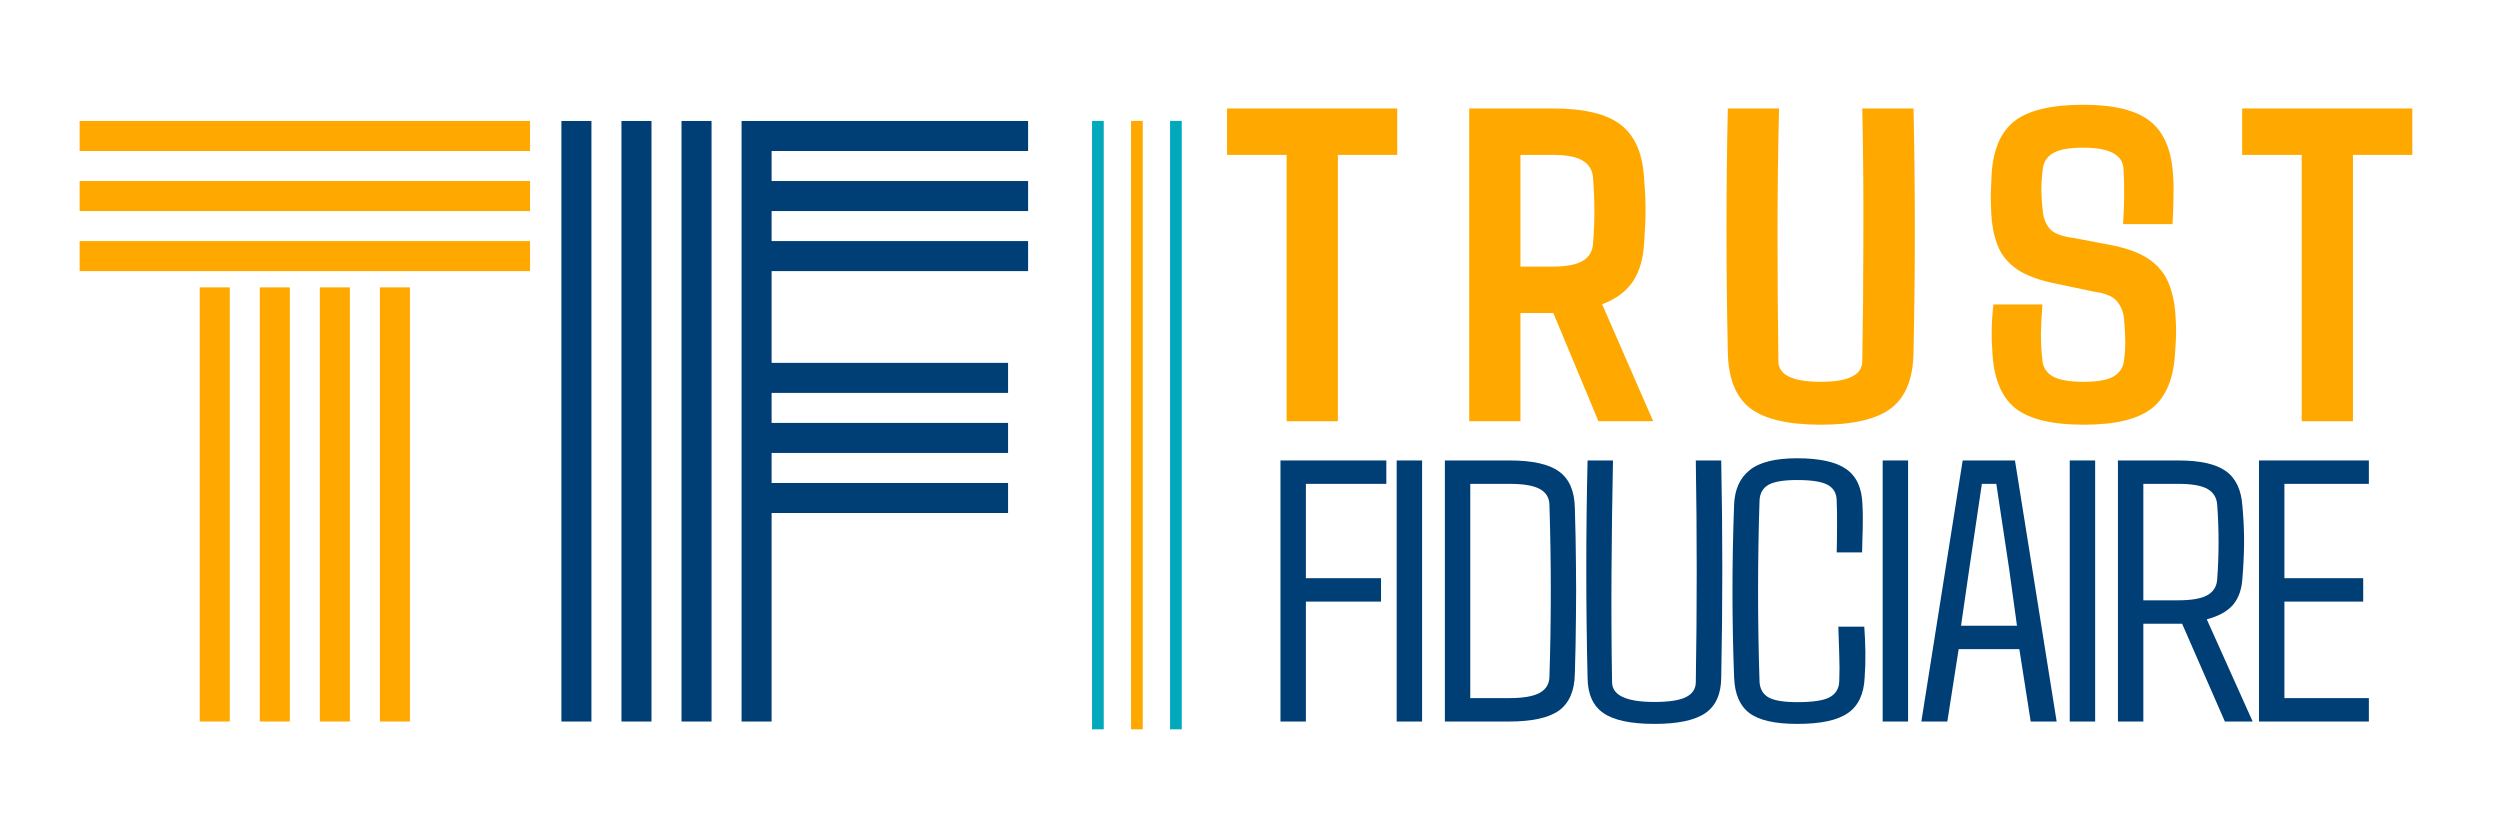
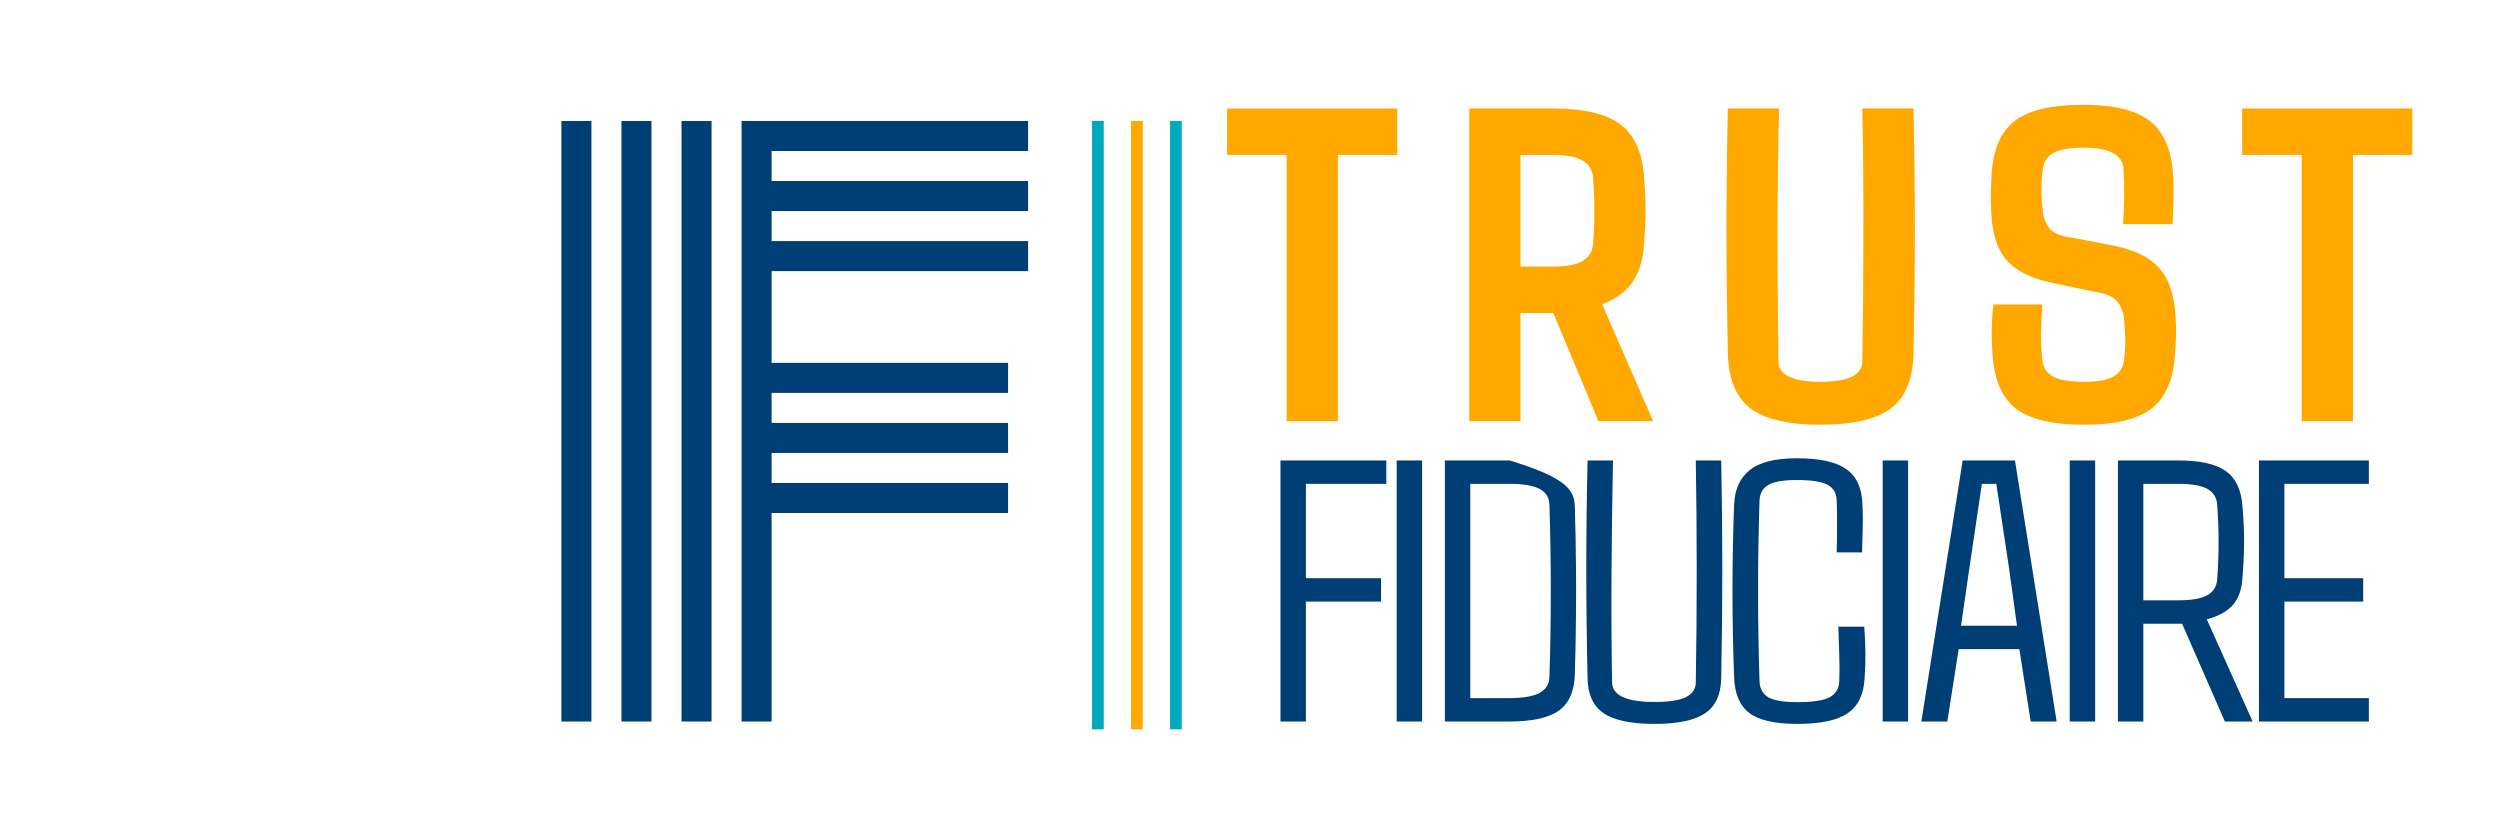
<svg xmlns="http://www.w3.org/2000/svg" width="641" height="215" viewBox="0 0 641 215" fill="none">
  <path d="M197.839 185H190.14V31.016H263.604V38.715H197.839V46.414H263.604V54.113H197.839V61.812H263.604V69.512H197.839V93.037H258.471V100.736H197.839V108.436H258.471V116.135H197.839V123.834H258.471V131.533H197.839V185ZM182.441 185H174.742V31.016H182.441V185ZM167.042 185H159.343V31.016H167.042V185ZM151.644 185H143.945V31.016H151.644V185Z" fill="#003E76" />
-   <path d="M51.213 73.682H58.912V185H51.213V73.682ZM20.416 38.715V31.016H135.904V38.715H20.416ZM20.416 54.113V46.414H135.904V54.113H20.416ZM20.416 69.512V61.812H135.904V69.512H20.416ZM97.408 73.682H105.107V185H97.408V73.682ZM82.01 73.682H89.709V185H82.01V73.682ZM66.611 73.682H74.311V185H66.611V73.682Z" fill="#FFA900" />
  <line x1="291.5" y1="31" x2="291.5" y2="187" stroke="#FFA900" stroke-width="3" />
  <line x1="301.5" y1="31" x2="301.5" y2="187" stroke="#02A9BC" stroke-width="3" />
  <line x1="281.5" y1="31" x2="281.5" y2="187" stroke="#02A9BC" stroke-width="3" />
  <path d="M343.031 108H329.891V39.719H314.618V27.814H358.248V39.719H343.031V108Z" fill="#FFA900" />
  <path d="M389.848 108H376.709V27.814H398.215C406.264 27.814 412.085 29.237 415.678 32.082C419.31 34.927 421.275 39.625 421.574 46.176C421.836 49.283 421.949 51.941 421.911 54.15C421.911 56.359 421.799 58.96 421.574 61.955C421.387 66.11 420.433 69.498 418.711 72.119C416.989 74.702 414.349 76.667 410.793 78.015L423.877 108H409.839L398.271 80.261H389.848V108ZM389.848 39.719V68.356H398.047C401.603 68.356 404.186 67.87 405.796 66.897C407.405 65.923 408.285 64.519 408.435 62.685C408.921 56.92 408.921 51.174 408.435 45.446C408.285 43.575 407.405 42.152 405.796 41.179C404.186 40.205 401.659 39.719 398.215 39.719H389.848Z" fill="#FFA900" />
  <path d="M466.876 108.898C458.416 108.898 452.332 107.457 448.626 104.575C444.958 101.655 443.086 96.826 443.011 90.087C442.562 69.311 442.562 48.553 443.011 27.814H456.151C455.889 38.072 455.758 48.872 455.758 60.214C455.758 71.52 455.833 82.32 455.982 92.614C455.982 96.133 459.614 97.893 466.876 97.893C473.951 97.893 477.489 96.133 477.489 92.614C477.676 82.32 477.769 71.52 477.769 60.214C477.807 48.872 477.713 38.072 477.489 27.814H490.628C491.078 48.553 491.078 69.311 490.628 90.087C490.591 96.826 488.719 101.655 485.013 104.575C481.307 107.457 475.261 108.898 466.876 108.898Z" fill="#FFA900" />
  <path d="M534.301 108.898C526.066 108.898 520.17 107.457 516.613 104.575C513.057 101.655 511.129 96.807 510.83 90.031C510.53 86.138 510.624 82.151 511.11 78.071H523.689C523.464 80.654 523.333 83.181 523.296 85.651C523.296 88.122 523.427 90.424 523.689 92.558C523.876 94.28 524.774 95.609 526.384 96.545C528.031 97.443 530.651 97.893 534.245 97.893C537.802 97.893 540.347 97.443 541.882 96.545C543.454 95.609 544.353 94.28 544.577 92.558C544.839 90.612 544.952 88.777 544.914 87.055C544.877 85.296 544.764 83.443 544.577 81.496C544.39 79.886 543.791 78.464 542.78 77.228C541.77 75.993 539.767 75.17 536.772 74.758L527.451 72.793C523.033 71.931 519.627 70.696 517.231 69.086C514.873 67.477 513.207 65.455 512.233 63.022C511.26 60.589 510.699 57.725 510.549 54.431C510.474 52.858 510.437 51.361 510.437 49.938C510.474 48.516 510.53 47.093 510.605 45.671C510.83 38.97 512.72 34.16 516.276 31.24C519.833 28.32 525.822 26.86 534.245 26.86C542.181 26.86 547.928 28.32 551.484 31.24C555.04 34.16 556.949 38.97 557.212 45.671C557.324 47.168 557.343 49.021 557.268 51.23C557.23 53.401 557.155 55.479 557.043 57.463H544.353C544.69 52.559 544.727 47.786 544.465 43.144C544.165 39.625 540.74 37.866 534.189 37.866C530.633 37.866 528.068 38.315 526.496 39.213C524.924 40.112 524.025 41.422 523.801 43.144C523.539 45.016 523.408 46.906 523.408 48.815C523.445 50.687 523.576 52.559 523.801 54.431C523.988 56.078 524.587 57.5 525.598 58.698C526.608 59.859 528.705 60.645 531.887 61.057L540.478 62.685C545.045 63.509 548.545 64.763 550.979 66.447C553.412 68.132 555.115 70.228 556.088 72.736C557.099 75.207 557.679 78.127 557.829 81.496C557.941 82.993 557.979 84.435 557.941 85.82C557.904 87.205 557.829 88.609 557.717 90.031C557.417 96.807 555.471 101.655 551.877 104.575C548.321 107.457 542.462 108.898 534.301 108.898Z" fill="#FFA900" />
  <path d="M603.299 108H590.159V39.719H574.886V27.814H618.516V39.719H603.299V108Z" fill="#FFA900" />
  <path d="M334.828 185H328.312V118.062H355.453V124.062H334.828V148.25H354.094V154.25H334.828V185Z" fill="#003E76" />
  <path d="M364.622 185H358.106V118.062H364.622V185Z" fill="#003E76" />
-   <path d="M386.869 185H370.463V118.062H387.103C392.916 118.062 397.119 119 399.713 120.875C402.338 122.75 403.697 125.859 403.791 130.203C403.947 135.266 404.041 140.078 404.072 144.641C404.134 149.203 404.134 153.766 404.072 158.328C404.041 162.891 403.947 167.719 403.791 172.812C403.697 177.156 402.338 180.281 399.713 182.188C397.088 184.062 392.806 185 386.869 185ZM376.978 124.062V179H386.869C390.525 179 393.166 178.547 394.791 177.641C396.416 176.734 397.244 175.359 397.275 173.516C397.744 158.859 397.744 144.172 397.275 129.453C397.244 127.609 396.416 126.25 394.791 125.375C393.197 124.5 390.634 124.062 387.103 124.062H376.978Z" fill="#003E76" />
+   <path d="M386.869 185H370.463V118.062H387.103C402.338 122.75 403.697 125.859 403.791 130.203C403.947 135.266 404.041 140.078 404.072 144.641C404.134 149.203 404.134 153.766 404.072 158.328C404.041 162.891 403.947 167.719 403.791 172.812C403.697 177.156 402.338 180.281 399.713 182.188C397.088 184.062 392.806 185 386.869 185ZM376.978 124.062V179H386.869C390.525 179 393.166 178.547 394.791 177.641C396.416 176.734 397.244 175.359 397.275 173.516C397.744 158.859 397.744 144.172 397.275 129.453C397.244 127.609 396.416 126.25 394.791 125.375C393.197 124.5 390.634 124.062 387.103 124.062H376.978Z" fill="#003E76" />
  <path d="M424.209 185.609C418.178 185.609 413.819 184.688 411.131 182.844C408.444 181 407.084 177.969 407.053 173.75C406.616 155.188 406.616 136.625 407.053 118.062H413.569C413.381 127.312 413.256 136.781 413.194 146.469C413.131 156.125 413.178 165.594 413.334 174.875C413.334 178.281 416.959 179.984 424.209 179.984C427.959 179.984 430.662 179.562 432.319 178.719C433.975 177.875 434.803 176.594 434.803 174.875C434.959 165.594 435.037 156.125 435.037 146.469C435.037 136.781 434.959 127.312 434.803 118.062H441.319C441.694 136.625 441.694 155.188 441.319 173.75C441.287 177.969 439.928 181 437.241 182.844C434.553 184.688 430.209 185.609 424.209 185.609Z" fill="#003E76" />
  <path d="M460.847 185.609C455.128 185.609 451.034 184.688 448.566 182.844C446.097 181 444.784 177.953 444.628 173.703C444.066 158.922 444.066 144.141 444.628 129.359C444.784 125.484 446.113 122.547 448.613 120.547C451.113 118.516 455.159 117.5 460.753 117.5C466.534 117.5 470.738 118.422 473.363 120.266C476.019 122.109 477.409 125.156 477.534 129.406C477.597 130.438 477.628 131.719 477.628 133.25C477.628 134.75 477.597 136.266 477.534 137.797C477.503 139.297 477.472 140.578 477.441 141.641H470.925C470.988 139.609 471.019 137.391 471.019 134.984C471.05 132.578 471.019 130.359 470.925 128.328C470.894 126.453 470.113 125.109 468.581 124.297C467.081 123.484 464.472 123.078 460.753 123.078C457.347 123.078 454.909 123.484 453.441 124.297C452.003 125.109 451.238 126.453 451.144 128.328C450.644 143.797 450.644 159.281 451.144 174.781C451.238 176.625 452.003 177.969 453.441 178.812C454.909 179.625 457.378 180.031 460.847 180.031C464.753 180.031 467.488 179.625 469.05 178.812C470.644 177.969 471.488 176.625 471.581 174.781C471.675 172.594 471.675 170.25 471.581 167.75C471.519 165.219 471.441 162.859 471.347 160.672H478.003C478.159 162.859 478.253 165.031 478.284 167.188C478.316 169.312 478.253 171.484 478.097 173.703C477.909 177.953 476.472 181 473.784 182.844C471.128 184.688 466.816 185.609 460.847 185.609Z" fill="#003E76" />
  <path d="M489.234 185H482.719V118.062H489.234V185Z" fill="#003E76" />
  <path d="M499.294 185H492.637L503.231 118.062H516.637L527.325 185H520.669L517.762 166.438H502.2L499.294 185ZM504.919 145.859L502.809 160.438H517.153L515.137 145.812L511.856 124.062H508.153L504.919 145.859Z" fill="#003E76" />
  <path d="M537.197 185H530.681V118.062H537.197V185Z" fill="#003E76" />
  <path d="M549.553 185H543.038V118.062H558.553C564.116 118.062 568.163 118.969 570.694 120.781C573.256 122.594 574.678 125.594 574.959 129.781C575.272 133.281 575.413 136.484 575.381 139.391C575.35 142.297 575.209 145.234 574.959 148.203C574.803 151.047 574.006 153.328 572.569 155.047C571.131 156.734 568.881 157.984 565.819 158.797L577.584 185H570.459L559.491 159.922H549.553V185ZM549.553 124.062V153.922H558.366C561.897 153.922 564.428 153.484 565.959 152.609C567.522 151.734 568.366 150.375 568.491 148.531C568.959 142.156 568.959 135.797 568.491 129.453C568.366 127.609 567.538 126.25 566.006 125.375C564.475 124.5 561.991 124.062 558.553 124.062H549.553Z" fill="#003E76" />
  <path d="M607.378 185H579.206V118.062H607.378V124.062H585.722V148.25H605.925V154.25H585.722V179H607.378V185Z" fill="#003E76" />
</svg>